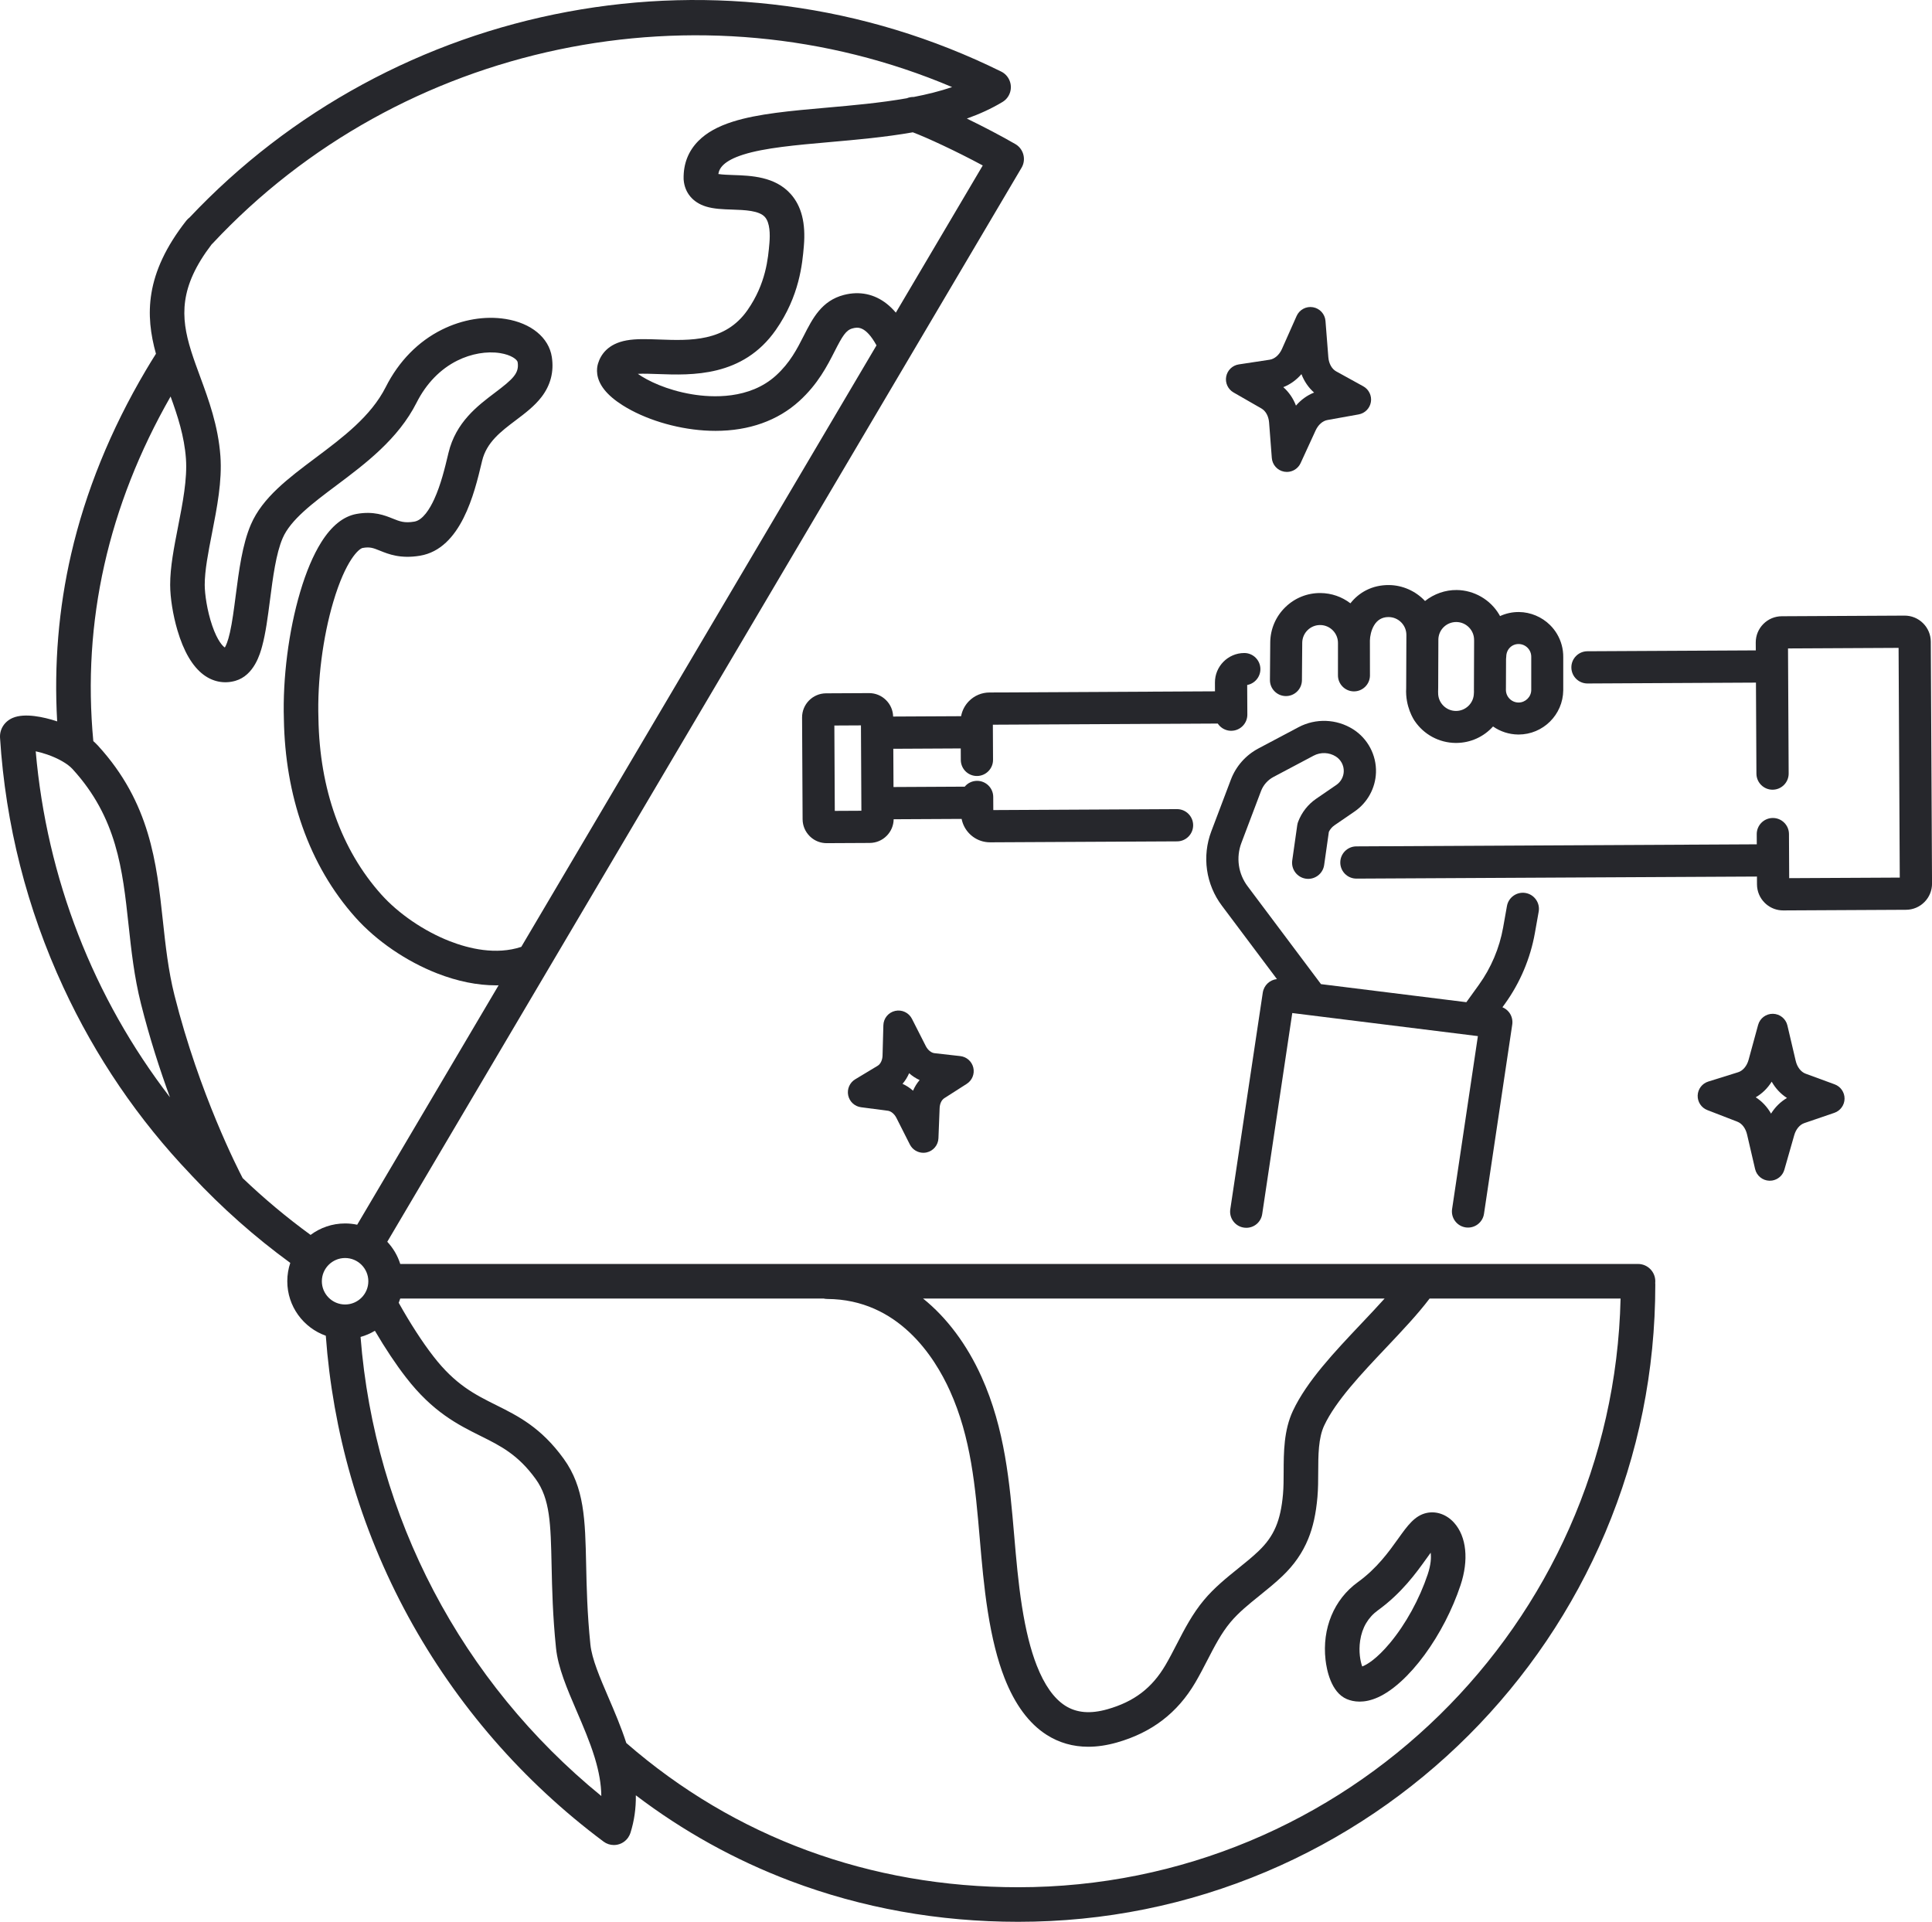
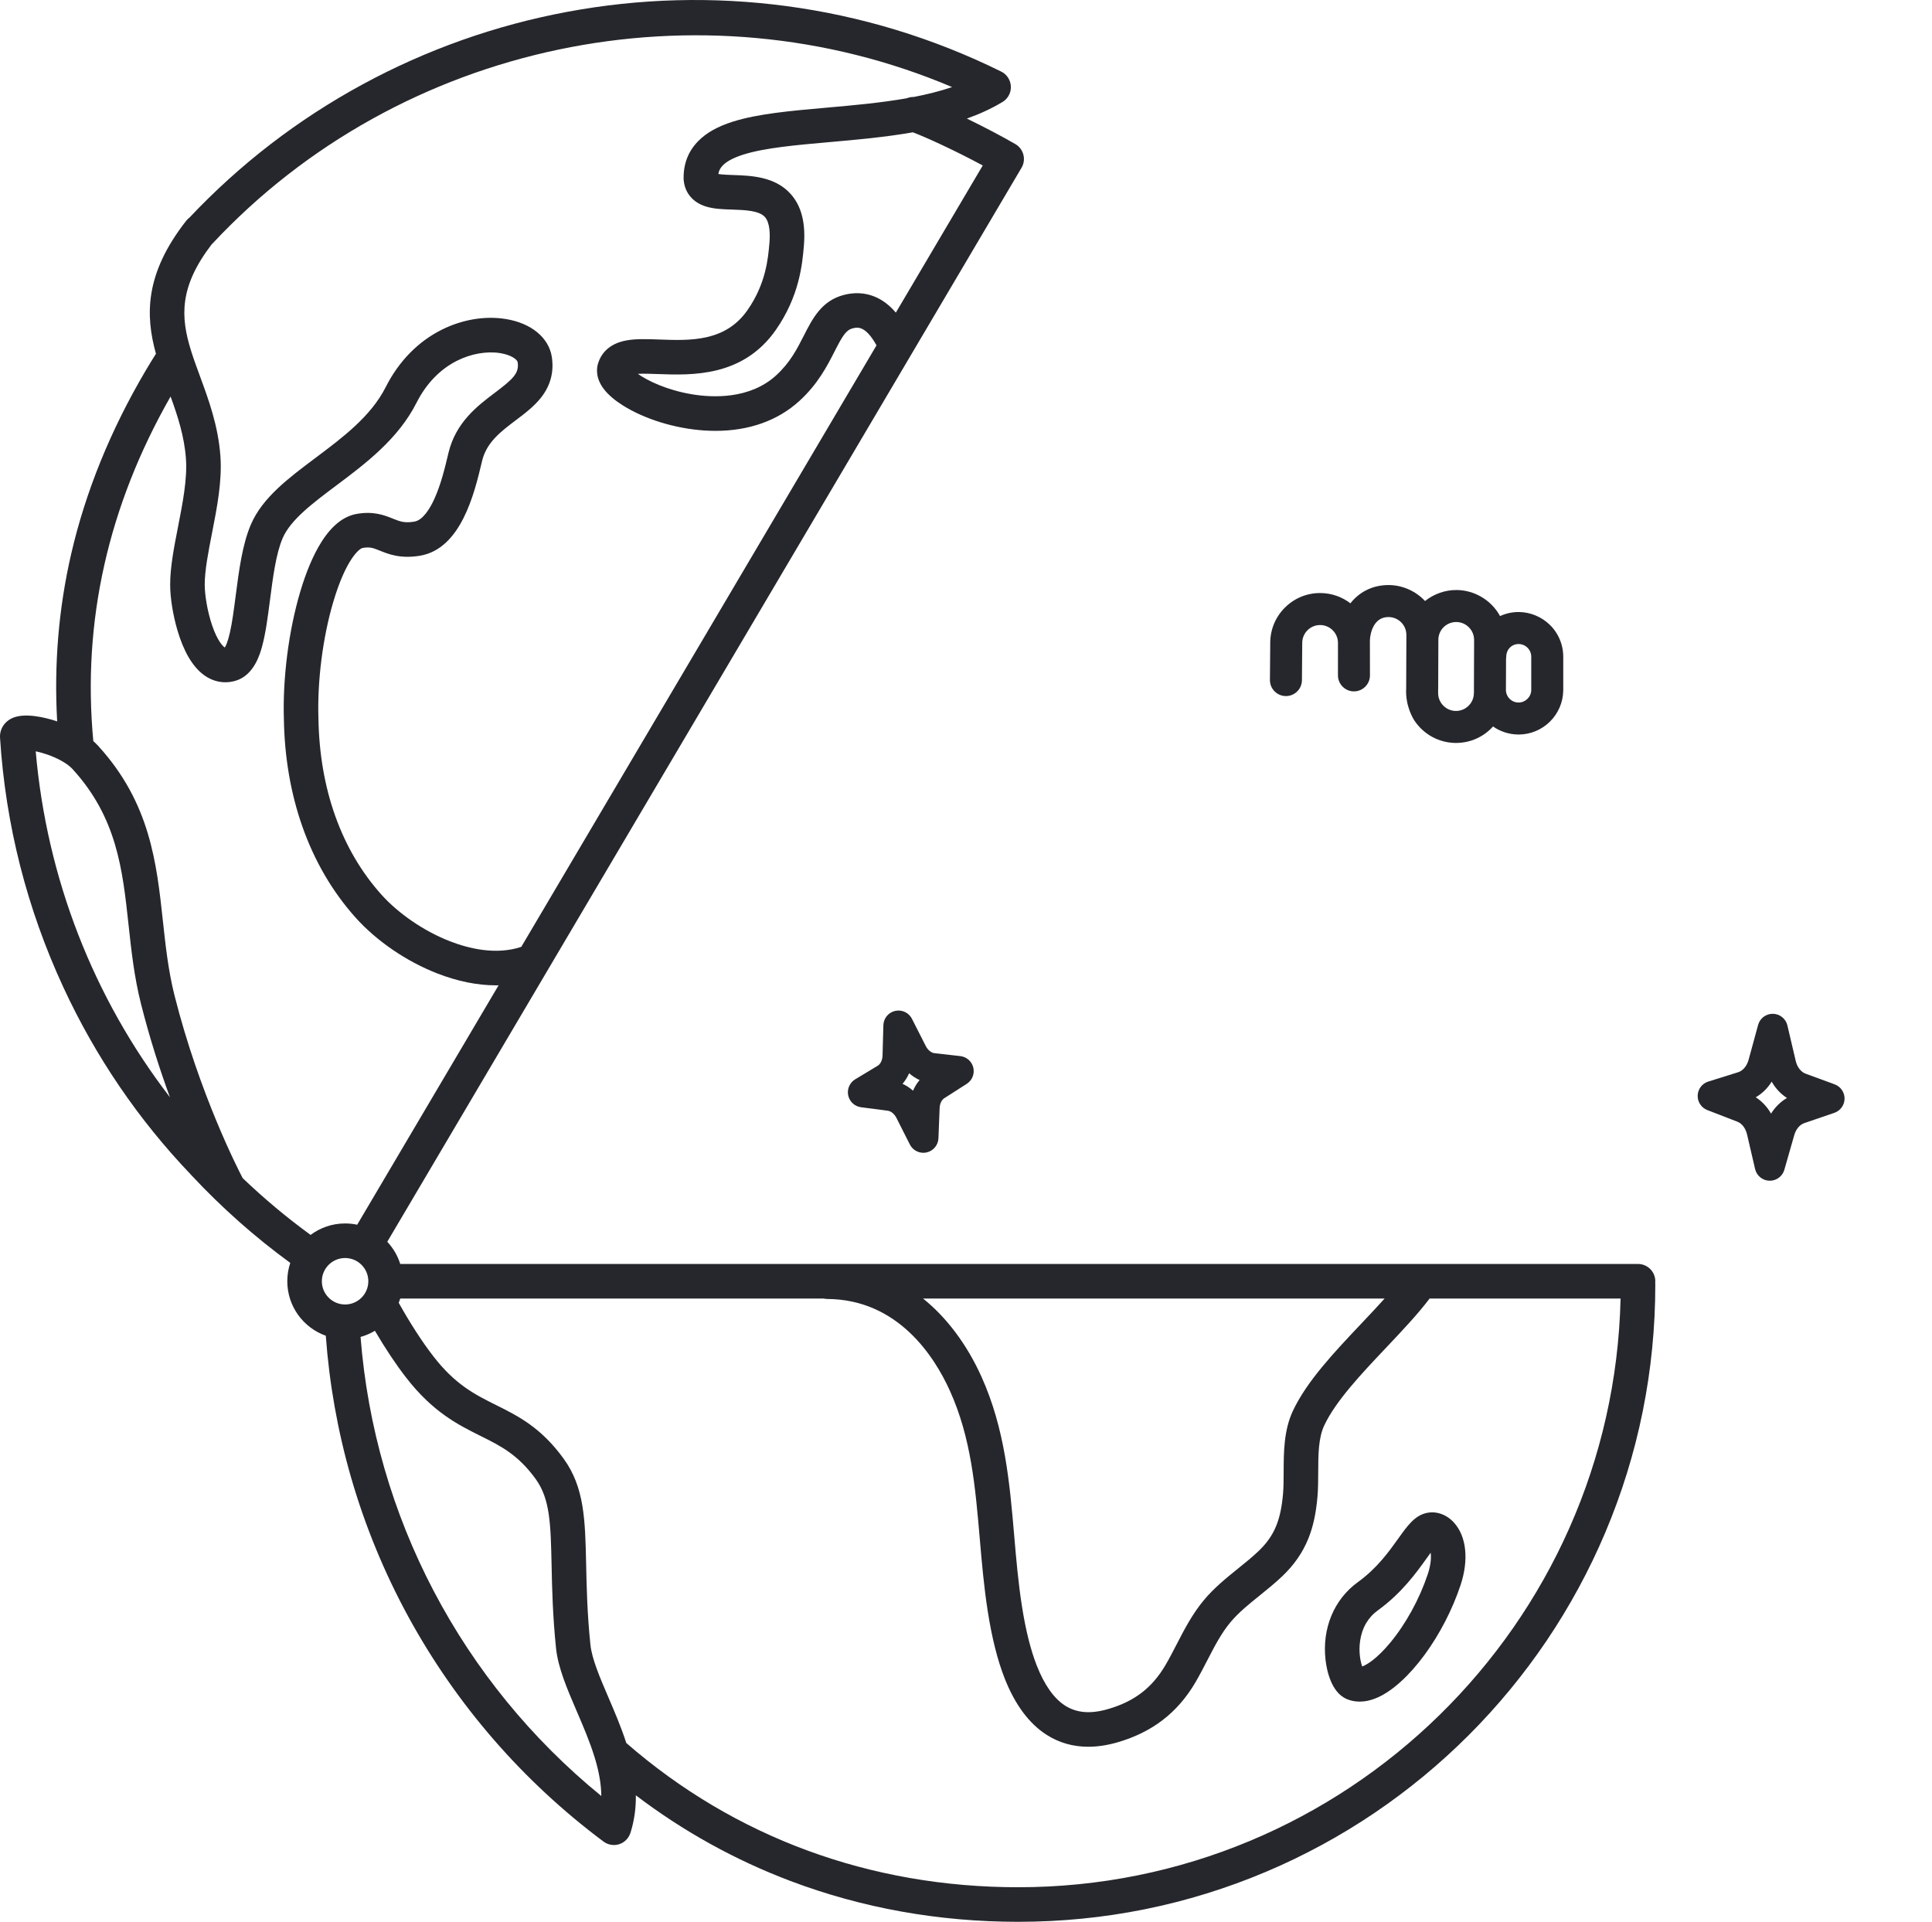
<svg xmlns="http://www.w3.org/2000/svg" fill="#000000" height="2490.3" preserveAspectRatio="xMidYMid meet" version="1" viewBox="0.0 0.0 2503.6 2490.3" width="2503.6" zoomAndPan="magnify">
  <defs>
    <clipPath id="a">
      <path d="M 0 0 L 2146 0 L 2146 2490.328 L 0 2490.328 Z M 0 0" />
    </clipPath>
    <clipPath id="b">
-       <path d="M 1736 797 L 2503.641 797 L 2503.641 1180 L 1736 1180 Z M 1736 797" />
-     </clipPath>
+       </clipPath>
  </defs>
  <g>
    <g id="change1_1">
      <path d="M 1850.129 2040.059 C 1839.449 2072.09 1821.66 2104.48 1801.309 2128.922 C 1783.961 2149.762 1771.238 2157.25 1765.238 2159.449 C 1762.852 2152.91 1760.398 2140.352 1762.559 2125.988 C 1765.09 2109.121 1772.879 2095.859 1785.711 2086.578 C 1816.621 2064.199 1835.711 2037.488 1848.34 2019.82 C 1850.129 2017.32 1852.078 2014.578 1853.949 2012.051 C 1854.75 2018.172 1854.34 2027.441 1850.129 2040.059 Z M 1848.879 1960.488 C 1833.352 1963.762 1823.879 1977 1811.898 1993.781 C 1799.66 2010.898 1784.441 2032.211 1759.449 2050.289 C 1728.68 2072.559 1713.07 2110.172 1717.711 2150.898 C 1719.121 2163.27 1724.621 2193 1745.27 2201.719 C 1749.469 2203.488 1755.039 2205 1761.879 2205 C 1768.629 2205 1776.602 2203.531 1785.699 2199.422 C 1804.93 2190.719 1826.352 2171.191 1846.031 2144.398 C 1865.551 2117.828 1882.102 2085.801 1892.621 2054.219 C 1903.52 2021.551 1900.441 1991.301 1884.398 1973.32 C 1874.852 1962.609 1861.57 1957.809 1848.879 1960.488" fill="#26272c" />
    </g>
    <g clip-path="url(#a)" id="change1_9">
      <path d="M 1319.461 2445.539 C 1127.539 2445.539 952.078 2380.922 811.594 2258.621 C 804.844 2237.781 796.246 2217.762 788.418 2199.531 C 777.391 2173.871 766.977 2149.629 765.07 2131.012 C 760.926 2090.531 760.199 2057.012 759.559 2027.441 C 758.305 1969.422 757.398 1927.5 730.418 1890.238 C 701.051 1849.691 671.402 1834.93 642.734 1820.648 C 615.605 1807.141 589.98 1794.379 561.465 1757.391 C 561.445 1757.359 561.426 1757.34 561.406 1757.309 C 547.445 1739.371 531.301 1714.398 516.688 1688.211 C 517.418 1686.398 518.082 1684.551 518.672 1682.672 L 1067.25 1682.672 C 1068.809 1683.031 1070.441 1683.23 1072.102 1683.238 C 1163.871 1683.828 1211.051 1758.129 1231 1802.359 C 1258.398 1863.109 1263.859 1926.609 1269.641 1993.84 C 1272.289 2024.648 1275.031 2056.52 1280.051 2088.328 C 1285.488 2122.859 1292.57 2151.012 1301.699 2174.371 C 1315.109 2208.672 1333.441 2233.43 1356.172 2247.961 C 1372.352 2258.309 1390.441 2263.488 1410.23 2263.488 C 1422 2263.488 1434.391 2261.648 1447.32 2257.98 C 1492.539 2245.129 1525.781 2219.719 1548.941 2180.301 C 1554.559 2170.719 1559.621 2160.93 1564.512 2151.449 C 1573.852 2133.352 1582.68 2116.238 1594.57 2102.051 C 1605.102 2089.469 1618.371 2078.77 1632.422 2067.449 C 1642.238 2059.539 1652.398 2051.359 1661.98 2042.191 C 1677.051 2027.77 1687.93 2012.07 1695.23 1994.199 C 1701.52 1978.852 1705.32 1961.578 1707.219 1939.859 C 1708.16 1929.141 1708.191 1918.031 1708.219 1907.281 C 1708.281 1885.762 1708.352 1863.512 1715.98 1847.23 C 1730.91 1815.391 1764.23 1780.16 1796.461 1746.102 C 1817.289 1724.078 1837.109 1703.109 1852.578 1682.672 L 2100.031 1682.672 C 2090.43 2104.961 1743.969 2445.539 1319.461 2445.539 Z M 467.23 1732.449 C 473.836 1730.621 480.074 1727.898 485.812 1724.441 C 499.23 1747.301 513.172 1768.25 526.031 1784.789 C 560.82 1829.898 593.734 1846.289 622.773 1860.75 C 648.773 1873.691 671.23 1884.871 694.141 1916.512 C 712.922 1942.441 713.621 1974.801 714.781 2028.41 C 715.438 2058.82 716.184 2093.301 720.512 2135.57 C 723.117 2161.02 734.848 2188.32 747.266 2217.219 C 755.652 2236.73 764.152 2256.52 770.277 2276.289 C 770.516 2277.328 770.824 2278.359 771.211 2279.359 C 775.98 2295.422 779.094 2311.461 779.223 2327.328 C 597.914 2179.449 485.516 1965.512 467.23 1732.449 Z M 447.191 1690.391 C 430.586 1690.391 417.078 1676.879 417.078 1660.281 C 417.078 1643.672 430.586 1630.172 447.191 1630.172 C 463.793 1630.172 477.305 1643.672 477.305 1660.281 C 477.305 1676.879 463.793 1690.391 447.191 1690.391 Z M 314.477 1526.641 C 309.031 1516.27 258.406 1417.961 226.086 1289.68 C 218.035 1257.711 214.492 1224.941 211.07 1193.25 C 202.934 1117.98 194.523 1040.148 127.082 966.379 C 125.141 964.262 123.074 962.25 120.926 960.352 C 106.344 805.77 140.031 655.609 221.062 513.801 C 230.207 538.988 238.816 565.172 240.945 594.238 C 242.871 620.551 236.691 652.09 230.719 682.59 C 225.453 709.48 220.48 734.871 220.504 757.879 C 220.52 774.48 224.109 796.961 229.871 816.551 C 237.98 844.109 249.355 863.539 263.688 874.309 C 275.996 883.559 290.688 886.359 305.055 882.211 C 329.438 875.172 337.152 846.75 339.688 837.41 C 344.312 820.391 346.996 799.648 349.84 777.699 C 353.676 748.059 357.645 717.41 366.285 697.328 C 376.527 673.539 405.27 652 435.695 629.191 C 473.336 600.98 515.996 569 539.879 521.68 C 552.336 497 570.621 478.148 592.758 467.191 C 610.645 458.32 630.816 454.82 648.098 457.57 C 662.723 459.898 670.301 465.988 670.816 469.379 C 672.984 483.59 664.938 491.078 641.379 508.859 C 618.785 525.922 590.668 547.141 581.156 586.879 L 580.551 589.41 C 576.648 605.77 571.305 628.172 562.617 647.039 C 557.016 659.191 548.008 674.078 536.891 675.941 C 524.062 678.078 518.105 675.68 509.094 672.051 C 498.547 667.801 484.105 661.969 461.949 665.988 C 444.973 669.059 429.582 681.449 416.207 702.809 C 405.906 719.262 396.738 740.898 388.965 767.129 C 374.074 817.359 366.191 878.98 367.871 932.012 C 368.695 981.391 376.734 1028.109 391.758 1070.871 C 407.504 1115.672 430.676 1155.371 460.629 1188.871 C 487.836 1219.289 526.438 1245.711 566.539 1261.359 C 592.957 1271.66 618.574 1276.828 642.598 1276.828 C 643.766 1276.828 644.93 1276.809 646.094 1276.789 L 462.867 1587.031 C 457.812 1585.949 452.566 1585.379 447.191 1585.379 C 430.438 1585.379 414.949 1590.91 402.461 1600.23 C 371.512 1577.672 342.07 1553.051 314.477 1526.641 Z M 46.281 973.57 C 50.516 974.461 55.5 975.77 61.035 977.68 C 75.359 982.602 87.695 989.68 94.023 996.609 C 151.57 1059.551 158.84 1126.828 166.539 1198.07 C 170.129 1231.281 173.84 1265.629 182.656 1300.621 C 193.973 1345.531 207.285 1386.621 220.25 1421.891 C 121.117 1293.078 60.586 1138.199 46.281 973.57 Z M 274.23 316.719 C 274.656 316.328 275.078 315.922 275.484 315.488 C 519.496 54.301 907.305 -25.699 1233.801 112.84 C 1218.141 118.148 1201.41 122.309 1184.121 125.648 C 1180.988 125.57 1177.93 126.16 1175.109 127.32 C 1140.852 133.352 1104.82 136.539 1070.949 139.531 C 1025.25 143.559 982.094 147.371 949.695 157.629 C 930.121 163.82 915.488 172.012 904.957 182.672 C 891.91 195.871 885.488 212.359 885.871 231.699 C 885.879 232.172 885.902 232.629 885.941 233.102 C 887.316 249.75 897.785 262.309 914.664 267.57 C 924.996 270.789 936.512 271.172 948.699 271.578 C 965.105 272.129 983.703 272.762 991.227 281.23 C 997.801 288.641 998.027 303.648 997.062 314.949 C 995.379 334.66 992.555 367.66 968.605 401.93 C 939.836 443.102 894.371 441.43 854.254 439.949 C 838.852 439.391 824.301 438.852 811.949 441.09 C 787.566 445.5 778.375 459.828 774.961 471.078 C 773.02 477.469 771.512 490.379 783.219 505.07 C 788.723 511.98 796.676 518.75 806.855 525.18 C 835.207 543.102 874.703 555.301 912.504 557.82 C 917.5 558.16 922.418 558.32 927.266 558.32 C 970.551 558.32 1007.828 545.102 1035.75 519.691 C 1060 497.621 1071.969 474.102 1081.602 455.199 C 1091.672 435.41 1096.281 427.73 1104.801 425.539 C 1110.75 424 1121.309 421.289 1135.828 447.539 L 675.508 1226.98 C 642.75 1237.852 607.395 1229.211 582.816 1219.629 C 549.551 1206.648 516.355 1183.988 494.02 1159.012 C 442.281 1101.16 414.148 1022.352 412.652 931.102 C 412.648 930.98 412.645 930.859 412.645 930.75 C 411.09 882.211 418.289 825.801 431.91 779.852 C 447.992 725.59 465.184 710.922 469.938 710.059 C 479.359 708.352 483.699 710.102 492.344 713.59 C 503.598 718.129 519.012 724.34 544.277 720.109 C 597.543 711.199 614.832 638.738 624.121 599.801 L 624.715 597.301 C 630.484 573.199 648.883 559.32 668.359 544.609 C 680.309 535.602 692.66 526.27 701.773 514.371 C 713.512 499.039 717.996 481.629 715.094 462.621 C 711.258 437.5 688.285 418.609 655.141 413.34 C 628.5 409.09 599.281 413.961 572.871 427.051 C 541.984 442.359 516.75 468.102 499.895 501.5 C 480.738 539.461 444.184 566.859 408.828 593.352 C 373.492 619.84 340.109 644.859 325.145 679.621 C 314.027 705.449 309.652 739.25 305.418 771.949 C 303.145 789.52 300.996 806.129 297.996 819.461 C 295.281 831.539 292.688 836.891 291.359 839.039 C 288.91 837.621 281.852 830.68 275.016 810.762 C 268.352 791.328 265.305 769.699 265.293 757.84 C 265.277 739.191 269.84 715.879 274.676 691.199 C 281.215 657.801 287.98 623.27 285.613 590.98 C 282.738 551.66 270.309 517.879 259.344 488.09 C 255.246 476.949 251.359 466.391 248.098 456.121 C 247.93 455.48 247.73 454.859 247.512 454.25 C 233.898 410.539 232.098 371.879 274.23 316.719 Z M 1273.512 214.422 L 1160.879 405.121 C 1157.172 400.762 1153.309 396.969 1149.262 393.762 C 1133.129 380.961 1113.891 376.941 1093.629 382.16 C 1064.73 389.602 1053.012 412.621 1041.68 434.879 C 1032.891 452.148 1023.801 470.012 1005.602 486.57 C 971.238 517.84 922.59 515.25 896.648 510.922 C 863.688 505.422 839.055 493.25 826.527 484.441 C 833.711 484.02 842.891 484.352 852.609 484.711 C 896.398 486.32 962.574 488.75 1005.32 427.59 C 1036.16 383.449 1039.762 341.371 1041.691 318.762 C 1044.219 289.211 1038.672 267.199 1024.719 251.5 C 1004.43 228.641 973.086 227.578 950.203 226.82 C 944.578 226.629 936.062 226.34 930.887 225.488 C 931.965 218.27 937.406 208.5 963.211 200.328 C 990.926 191.559 1031.711 187.961 1074.891 184.148 C 1109.828 181.059 1146.922 177.789 1182.891 171.449 C 1200.559 178.039 1239.18 195.922 1273.512 214.422 Z M 1794.281 1682.672 C 1784.828 1693.211 1774.512 1704.121 1763.922 1715.32 C 1729.262 1751.961 1693.422 1789.852 1675.43 1828.211 C 1663.59 1853.469 1663.5 1881.988 1663.43 1907.148 C 1663.398 1917.422 1663.371 1927.121 1662.602 1935.969 C 1659.57 1970.68 1651.012 1990.691 1631.012 2009.828 C 1622.809 2017.68 1613.828 2024.91 1604.32 2032.57 C 1589.211 2044.75 1573.57 2057.352 1560.219 2073.301 C 1545.16 2091.289 1534.762 2111.43 1524.711 2130.91 C 1519.879 2140.262 1515.328 2149.09 1510.32 2157.609 C 1492.809 2187.41 1469.609 2205.078 1435.078 2214.891 C 1412.961 2221.18 1395.039 2219.648 1380.289 2210.23 C 1365.711 2200.898 1353.309 2183.359 1343.422 2158.059 C 1335.48 2137.75 1329.219 2112.66 1324.289 2081.359 C 1319.52 2051.109 1316.852 2020.039 1314.27 1990 C 1308.422 1921.988 1302.371 1851.66 1271.828 1783.949 C 1253.059 1742.34 1226.898 1707.352 1196.141 1682.672 Z M 2122.641 1637.879 L 518.672 1637.879 C 515.266 1627.031 509.441 1617.23 501.844 1609.121 L 710.043 1256.59 C 710.07 1256.539 710.098 1256.488 710.125 1256.441 L 1180.469 460.031 C 1180.488 459.988 1180.52 459.949 1180.539 459.91 L 1323.738 217.441 C 1323.762 217.41 1323.77 217.379 1323.789 217.352 C 1323.801 217.328 1323.82 217.309 1323.828 217.289 C 1323.922 217.141 1323.988 217 1324.07 216.852 C 1324.16 216.68 1324.262 216.52 1324.34 216.352 C 1324.43 216.18 1324.512 216.02 1324.59 215.852 C 1324.68 215.672 1324.762 215.5 1324.84 215.328 C 1324.922 215.16 1324.988 214.988 1325.059 214.82 C 1325.141 214.641 1325.219 214.461 1325.289 214.289 C 1325.352 214.121 1325.41 213.941 1325.48 213.77 C 1325.539 213.59 1325.609 213.422 1325.672 213.238 C 1325.73 213.059 1325.781 212.891 1325.84 212.711 C 1325.891 212.531 1325.949 212.352 1326 212.18 C 1326.051 212 1326.102 211.82 1326.141 211.641 C 1326.191 211.461 1326.238 211.289 1326.281 211.109 C 1326.32 210.922 1326.359 210.738 1326.398 210.559 C 1326.43 210.379 1326.469 210.211 1326.5 210.031 C 1326.531 209.852 1326.559 209.66 1326.59 209.469 C 1326.621 209.301 1326.648 209.129 1326.672 208.961 C 1326.691 208.762 1326.711 208.57 1326.73 208.379 C 1326.75 208.211 1326.77 208.039 1326.781 207.871 C 1326.801 207.68 1326.809 207.488 1326.82 207.289 C 1326.828 207.129 1326.84 206.961 1326.84 206.789 C 1326.852 206.602 1326.852 206.398 1326.852 206.211 C 1326.852 206.039 1326.852 205.879 1326.852 205.711 C 1326.852 205.52 1326.84 205.32 1326.828 205.129 C 1326.82 204.961 1326.82 204.801 1326.809 204.629 C 1326.801 204.441 1326.781 204.25 1326.762 204.051 C 1326.738 203.891 1326.73 203.719 1326.711 203.559 C 1326.691 203.371 1326.66 203.18 1326.641 202.98 C 1326.609 202.82 1326.59 202.66 1326.57 202.488 C 1326.539 202.301 1326.5 202.121 1326.461 201.93 C 1326.43 201.762 1326.398 201.602 1326.371 201.43 C 1326.328 201.25 1326.289 201.07 1326.238 200.879 C 1326.199 200.719 1326.172 200.551 1326.121 200.391 C 1326.078 200.211 1326.02 200.031 1325.969 199.852 C 1325.922 199.68 1325.879 199.52 1325.828 199.352 C 1325.77 199.18 1325.711 199 1325.648 198.828 C 1325.59 198.66 1325.539 198.5 1325.48 198.34 C 1325.422 198.16 1325.352 197.988 1325.281 197.82 C 1325.219 197.66 1325.148 197.5 1325.09 197.328 C 1325.012 197.16 1324.941 197 1324.859 196.828 C 1324.789 196.672 1324.719 196.512 1324.641 196.352 C 1324.559 196.191 1324.48 196.02 1324.398 195.859 C 1324.309 195.699 1324.238 195.551 1324.148 195.391 C 1324.07 195.23 1323.969 195.07 1323.879 194.91 C 1323.789 194.762 1323.711 194.602 1323.621 194.449 C 1323.52 194.289 1323.422 194.141 1323.32 193.98 C 1323.219 193.828 1323.129 193.68 1323.031 193.539 C 1322.93 193.379 1322.82 193.23 1322.711 193.078 C 1322.609 192.93 1322.512 192.789 1322.398 192.648 C 1322.289 192.5 1322.172 192.352 1322.051 192.191 C 1321.941 192.059 1321.84 191.922 1321.73 191.789 C 1321.602 191.641 1321.469 191.488 1321.34 191.34 C 1321.23 191.219 1321.129 191.09 1321.012 190.961 C 1320.879 190.809 1320.73 190.672 1320.59 190.52 C 1320.48 190.398 1320.371 190.281 1320.25 190.172 C 1320.102 190.02 1319.949 189.879 1319.801 189.738 C 1319.68 189.629 1319.559 189.512 1319.441 189.41 C 1319.281 189.262 1319.121 189.129 1318.961 188.988 C 1318.84 188.891 1318.719 188.781 1318.59 188.68 C 1318.422 188.539 1318.25 188.41 1318.078 188.281 C 1317.949 188.18 1317.828 188.078 1317.699 187.988 C 1317.52 187.859 1317.34 187.738 1317.16 187.621 C 1317.031 187.52 1316.898 187.43 1316.762 187.34 C 1316.578 187.219 1316.391 187.109 1316.211 187 C 1316.09 186.922 1315.969 186.84 1315.852 186.77 C 1315.82 186.762 1315.801 186.738 1315.77 186.73 C 1315.75 186.711 1315.719 186.691 1315.691 186.68 C 1297.602 176.191 1274.66 164.219 1252.91 153.648 C 1269.262 147.82 1284.801 140.77 1299.121 132.129 C 1308.859 126.262 1312.52 114.141 1308.07 103.988 C 1307.988 103.809 1307.91 103.629 1307.828 103.449 C 1307.82 103.422 1307.801 103.391 1307.789 103.359 C 1305.711 98.91 1302.172 95.102 1297.422 92.75 C 1209.391 49.27 1115.602 20.699 1018.66 7.82 C 924.512 -4.691 829.23 -2.18 735.477 15.27 C 642.234 32.621 552.785 64.32 469.613 109.48 C 386.062 154.852 310.75 212.82 245.688 281.801 C 244.105 282.969 242.648 284.371 241.371 285.988 C 187.289 354.922 188.332 408.91 202.09 458.422 C 197.586 465.539 193.164 472.77 188.895 479.988 C 143.344 557.121 110.809 637.211 92.188 718.02 C 75.957 788.461 69.891 861.25 74.082 934.809 C 73.094 934.48 72.152 934.172 71.258 933.891 C 57.684 929.609 32.523 923.449 16.531 930.25 C 5.816 934.809 -0.652 944.93 0.051 956.051 C 7.184 1068.469 34.816 1177.309 82.188 1279.531 C 123.812 1369.359 179.129 1450.602 246.918 1521.641 C 247.629 1522.391 248.184 1523.02 248.828 1523.719 C 287.5 1565.059 330.188 1602.98 376.16 1636.488 C 373.652 1643.969 372.289 1651.969 372.289 1660.281 C 372.289 1692.82 393.145 1720.57 422.188 1730.879 C 426.695 1792.77 437.578 1854.09 454.602 1913.398 C 472.699 1976.449 497.852 2037.68 529.359 2095.371 C 560.371 2152.148 597.676 2205.77 640.234 2254.73 C 682.625 2303.5 730.363 2347.789 782.121 2386.398 C 786.145 2389.398 790.84 2390.84 795.496 2390.84 C 802.324 2390.84 809.066 2387.73 813.465 2381.84 C 813.492 2381.801 813.52 2381.762 813.551 2381.719 C 813.734 2381.469 813.914 2381.211 814.09 2380.949 C 814.113 2380.91 814.141 2380.879 814.164 2380.84 C 815.355 2379.078 816.328 2377.141 817 2375.012 C 821.871 2359.578 824.188 2343.469 823.961 2326.41 C 885.211 2372.969 952.363 2410.211 1024.27 2437.41 C 1117.109 2472.52 1216.43 2490.328 1319.461 2490.328 C 1430.898 2490.328 1539.02 2468.488 1640.82 2425.43 C 1689.738 2404.738 1736.93 2379.129 1781.059 2349.309 C 1824.77 2319.77 1865.871 2285.859 1903.23 2248.5 C 1940.578 2211.141 1974.488 2170.039 2004.02 2126.32 C 2033.84 2082.18 2059.449 2034.988 2080.148 1986.059 C 2123.199 1884.262 2145.031 1776.129 2145.031 1664.68 C 2145.031 1663.941 2145 1663.199 2144.93 1662.48 C 2145 1661.75 2145.031 1661.02 2145.031 1660.281 C 2145.031 1647.91 2135.012 1637.879 2122.641 1637.879" fill="#26272c" />
    </g>
    <g clip-path="url(#b)" id="change1_8">
-       <path d="M 2502.031 831.469 C 2501.98 822.41 2498.41 813.91 2491.969 807.539 C 2485.531 801.172 2476.969 797.68 2467.941 797.73 L 2308.949 798.551 C 2299.891 798.59 2291.391 802.16 2285.02 808.602 C 2278.641 815.039 2275.16 823.578 2275.199 832.641 L 2275.262 842.789 L 2057.051 843.91 C 2051.469 843.941 2046.238 846.129 2042.309 850.102 C 2038.391 854.059 2036.238 859.32 2036.27 864.898 C 2036.32 875.039 2043.602 883.648 2053.578 885.371 C 2054.789 885.578 2056.031 885.68 2057.262 885.672 L 2275.469 884.551 L 2276.078 1002.551 C 2276.141 1014.02 2285.5 1023.32 2296.961 1023.32 C 2297 1023.32 2297.031 1023.32 2297.07 1023.32 C 2302.648 1023.289 2307.879 1021.09 2311.801 1017.129 C 2315.73 1013.16 2317.871 1007.91 2317.852 1002.328 L 2317.012 840.27 L 2460.301 839.539 L 2461.828 1137.211 L 2318.539 1137.941 L 2318.25 1080.75 C 2318.219 1075.172 2316.02 1069.941 2312.059 1066.012 C 2308.121 1062.109 2302.91 1059.969 2297.371 1059.969 C 2297.328 1059.969 2297.289 1059.969 2297.262 1059.969 C 2285.738 1060.031 2276.422 1069.449 2276.48 1080.961 L 2276.551 1094.09 L 1757.602 1096.762 C 1746.09 1096.82 1736.77 1106.23 1736.82 1117.75 C 1736.879 1127.891 1744.16 1136.5 1754.141 1138.219 C 1755.34 1138.43 1756.609 1138.52 1757.82 1138.531 L 2276.762 1135.859 L 2276.809 1146.012 C 2276.859 1155.07 2280.43 1163.57 2286.871 1169.941 C 2291.84 1174.852 2298.07 1178.07 2304.898 1179.25 C 2306.809 1179.578 2308.77 1179.75 2310.738 1179.75 C 2310.789 1179.75 2310.852 1179.75 2310.898 1179.75 L 2469.898 1178.93 C 2478.961 1178.891 2487.449 1175.32 2493.828 1168.879 C 2500.199 1162.441 2503.691 1153.898 2503.641 1144.84 L 2502.031 831.469" fill="#26272c" />
-     </g>
+       </g>
    <g id="change1_2">
-       <path d="M 1081.77 1050.77 L 1081.211 940.148 L 1115.672 939.969 L 1116.238 1050.59 Z M 1282.191 897.352 C 1272.148 897.398 1262.738 901.352 1255.68 908.48 C 1250.34 913.879 1246.801 920.699 1245.441 928.07 L 1157.379 928.52 C 1157.172 920.43 1153.91 912.871 1148.141 907.172 C 1142.262 901.352 1134.48 898.148 1126.211 898.148 C 1126.16 898.148 1126.102 898.148 1126.051 898.148 L 1070.398 898.43 C 1053.211 898.52 1039.289 912.578 1039.379 929.77 L 1040.059 1061.57 C 1040.102 1069.898 1043.391 1077.711 1049.301 1083.57 C 1053.871 1088.09 1059.602 1091.051 1065.871 1092.129 C 1067.629 1092.441 1069.441 1092.59 1071.238 1092.59 C 1071.289 1092.59 1071.34 1092.59 1071.398 1092.59 L 1127.051 1092.309 C 1135.371 1092.262 1143.191 1088.98 1149.039 1083.059 C 1154.75 1077.289 1157.941 1069.699 1158.059 1061.609 L 1246.129 1061.16 C 1247.559 1068.512 1251.172 1075.301 1256.57 1080.641 C 1262.07 1086.078 1268.969 1089.648 1276.531 1090.949 C 1278.711 1091.328 1280.941 1091.52 1283.191 1091.5 L 1525.379 1090.262 C 1536.898 1090.199 1546.219 1080.781 1546.16 1069.27 C 1546.102 1057.789 1536.738 1048.488 1525.27 1048.488 C 1525.238 1048.488 1525.199 1048.488 1525.172 1048.488 L 1287.18 1049.711 L 1287.09 1032.621 C 1287.031 1021.141 1277.672 1011.84 1266.199 1011.84 C 1266.172 1011.84 1266.129 1011.84 1266.102 1011.84 C 1259.828 1011.879 1254.059 1014.641 1250.148 1019.371 L 1157.852 1019.852 L 1157.602 970.289 L 1245 969.84 L 1245.07 984.781 C 1245.121 994.922 1252.398 1003.531 1262.379 1005.25 C 1263.59 1005.461 1264.828 1005.551 1266.059 1005.551 C 1277.578 1005.488 1286.898 996.078 1286.84 984.559 L 1286.609 939.09 L 1578.07 937.602 C 1578.23 937.84 1578.391 938.078 1578.551 938.301 L 1578.66 938.441 C 1578.91 938.781 1579.172 939.121 1579.422 939.422 L 1579.551 939.57 C 1579.828 939.91 1580.129 940.23 1580.449 940.57 L 1580.602 940.73 C 1580.91 941.039 1581.23 941.352 1581.559 941.648 L 1581.672 941.738 C 1582 942.031 1582.328 942.301 1582.641 942.539 L 1582.77 942.648 C 1583.129 942.922 1583.488 943.18 1583.84 943.41 L 1584.051 943.559 C 1584.43 943.801 1584.809 944.031 1585.211 944.27 L 1585.328 944.328 C 1585.699 944.539 1586.078 944.738 1586.469 944.922 L 1586.602 944.98 C 1587.012 945.18 1587.441 945.359 1587.879 945.531 L 1588.078 945.609 C 1588.5 945.77 1588.93 945.922 1589.359 946.051 L 1589.52 946.102 C 1589.941 946.219 1590.371 946.34 1590.801 946.441 L 1590.93 946.469 C 1591.262 946.539 1591.578 946.609 1591.91 946.66 C 1592.031 946.68 1592.148 946.699 1592.262 946.719 L 1592.551 946.762 C 1593 946.82 1593.461 946.871 1593.93 946.91 L 1594.141 946.922 C 1594.66 946.961 1595.129 946.969 1595.602 946.969 C 1607.109 946.91 1616.43 937.488 1616.379 925.98 L 1616.18 887.621 C 1625.949 885.84 1633.352 877.238 1633.301 866.969 C 1633.238 855.488 1623.879 846.191 1612.422 846.191 C 1612.379 846.191 1612.352 846.191 1612.309 846.191 C 1591.289 846.301 1574.281 863.48 1574.391 884.5 L 1574.449 895.84 L 1282.191 897.352" fill="#26272c" />
-     </g>
+       </g>
    <g id="change1_3">
      <path d="M 1863.672 891.621 C 1863.68 891.398 1863.691 891.172 1863.691 890.91 L 1863.93 827.988 C 1864.559 815.539 1874.781 805.922 1887.289 806.031 C 1893.461 806.09 1899.238 808.57 1903.578 812.988 C 1907.922 817.422 1910.27 823.262 1910.211 829.449 C 1910.199 829.891 1910.211 830.32 1910.238 830.75 L 1910.012 890.922 L 1910.012 891.57 C 1910.012 891.84 1910.012 892.109 1910.02 892.379 C 1910 892.699 1909.988 893.012 1909.988 893.328 C 1909.98 894.328 1910 895.32 1910.051 896.41 C 1909.98 897.051 1909.941 897.68 1909.941 898.34 C 1909.871 904.512 1907.398 910.301 1902.969 914.629 C 1898.539 918.969 1892.699 921.32 1886.539 921.262 C 1880.371 921.199 1874.578 918.719 1870.238 914.301 C 1865.91 909.871 1863.551 904.031 1863.621 897.828 C 1863.621 897.352 1863.609 896.871 1863.578 896.391 C 1863.629 895.129 1863.66 893.801 1863.672 892.352 C 1863.68 892.102 1863.672 891.859 1863.672 891.621 Z M 1951.469 891.801 L 1951.621 853.949 C 1951.789 852.898 1951.891 851.852 1951.898 850.801 C 1951.941 846.23 1953.68 842.039 1956.789 839 C 1959.77 836.078 1963.762 834.488 1968.039 834.551 C 1972.398 834.602 1976.5 836.352 1979.59 839.488 C 1982.66 842.629 1984.328 846.77 1984.281 851.199 L 1984.281 894.16 C 1984.172 902.98 1976.891 910.25 1968.051 910.352 C 1967.93 910.352 1967.82 910.352 1967.699 910.352 C 1963.32 910.301 1959.219 908.551 1956.148 905.41 C 1953.078 902.27 1951.41 898.141 1951.449 893.75 C 1951.461 893.441 1951.449 893.121 1951.441 892.809 C 1951.461 892.48 1951.469 892.148 1951.469 891.801 Z M 1749.93 781.781 C 1738.91 773.309 1725.41 768.629 1711.34 768.48 C 1694.09 768.289 1677.82 774.852 1665.461 786.949 C 1653.121 799.039 1646.23 815.199 1646.051 832.449 L 1645.66 881.039 C 1645.602 886.578 1647.699 891.801 1651.57 895.75 C 1655.441 899.719 1660.629 901.93 1666.172 901.988 L 1666.18 901.988 C 1666.25 901.988 1666.309 901.988 1666.379 901.988 C 1671.852 901.988 1676.988 899.891 1680.898 896.059 C 1684.852 892.191 1687.059 887 1687.121 881.449 L 1687.512 832.859 C 1687.641 820.102 1698.148 809.789 1710.91 809.941 C 1723.68 810.078 1733.961 820.578 1733.828 833.398 L 1733.801 874.949 C 1733.68 886.25 1742.77 895.648 1754.07 895.91 C 1754.219 895.91 1754.379 895.91 1754.531 895.91 C 1765.75 895.91 1775.012 886.91 1775.262 875.609 L 1775.262 875.469 C 1775.262 868.41 1775.25 833.379 1775.199 829.98 C 1775.309 824.641 1776.781 816.711 1780.602 810.352 C 1784.84 803.301 1791.012 799.691 1798.949 799.602 C 1799.148 799.602 1799.352 799.602 1799.559 799.602 C 1805.59 799.66 1811.289 802.039 1815.578 806.289 L 1815.852 806.559 C 1820.191 810.988 1822.539 816.828 1822.48 823.051 C 1822.48 823.641 1822.238 887.91 1822.211 891.719 C 1820.82 915.828 1832.27 932.84 1833.16 934.129 C 1845.07 951.82 1864.859 962.5 1886.109 962.719 C 1886.328 962.73 1886.551 962.73 1886.77 962.73 C 1887.02 962.73 1887.27 962.73 1887.52 962.719 C 1905.762 962.512 1922.699 954.801 1934.762 941.379 C 1944.25 948.02 1955.609 951.691 1967.27 951.809 C 1967.469 951.82 1967.66 951.82 1967.859 951.82 C 1999.5 951.809 2025.422 926.238 2025.75 894.469 L 2025.75 851.461 C 2025.852 840.93 2023.059 830.59 2017.699 821.539 C 2015.199 817.309 2012.148 813.41 2008.641 809.941 C 1997.969 799.379 1983.328 793.238 1968.469 793.09 C 1959.93 792.988 1951.512 794.801 1943.84 798.34 C 1943.461 797.629 1943.059 796.93 1942.66 796.238 C 1931.211 776.93 1910.16 764.801 1887.719 764.559 C 1872.922 764.398 1858.238 769.551 1846.641 778.809 C 1834.648 765.949 1817.59 758.309 1799.988 758.129 C 1789.309 758.031 1779.32 760.289 1770.371 764.859 C 1762.48 768.879 1755.609 774.57 1749.93 781.781" fill="#26272c" />
    </g>
    <g id="change1_4">
-       <path d="M 1686.488 484.809 C 1690.07 494.191 1695.691 502.379 1702.871 508.691 C 1694 512.191 1685.941 517.988 1679.398 525.602 C 1675.809 516.211 1670.172 508 1662.98 501.691 C 1671.879 498.211 1679.949 492.422 1686.488 484.809 Z M 1598.469 508.551 L 1634.672 529.34 C 1640.238 532.551 1643.941 539.359 1644.57 547.578 L 1648.09 593.449 C 1648.77 602.352 1655.379 609.66 1664.121 611.219 L 1664.281 611.25 C 1665.391 611.441 1666.512 611.539 1667.609 611.539 C 1675.148 611.539 1682.172 607.16 1685.398 600.129 L 1704.852 557.781 C 1708.23 550.441 1713.961 545.379 1720.18 544.27 L 1760.621 537.012 C 1768.77 535.551 1775.141 529.078 1776.48 520.922 C 1777.828 512.762 1773.859 504.59 1766.621 500.59 L 1731.461 481.211 C 1725.859 478.121 1721.98 471.109 1721.34 462.91 L 1717.641 415.879 C 1716.941 406.961 1710.301 399.672 1701.488 398.129 L 1701.398 398.109 C 1692.57 396.609 1683.871 401.281 1680.23 409.461 L 1661.219 452.211 C 1657.84 459.82 1651.762 465.16 1645.371 466.129 L 1605.281 472.211 C 1597.059 473.461 1590.512 479.789 1588.98 487.961 C 1587.441 496.141 1591.262 504.41 1598.469 508.551" fill="#26272c" />
-     </g>
+       </g>
    <g id="change1_5">
      <path d="M 2295.031 1443.051 C 2290.059 1434.32 2283.238 1427.059 2275.18 1421.91 C 2283.449 1417.121 2290.551 1410.18 2295.871 1401.66 C 2300.82 1410.391 2307.621 1417.641 2315.672 1422.781 C 2307.43 1427.59 2300.34 1434.551 2295.031 1443.051 Z M 2377.461 1405.129 L 2339.77 1391.289 C 2333.77 1389.09 2328.871 1382.75 2327 1374.738 L 2316.219 1328.809 C 2314.172 1320.102 2306.512 1313.898 2297.559 1313.711 L 2297.469 1313.711 C 2288.52 1313.559 2280.621 1319.488 2278.27 1328.129 L 2265.949 1373.262 C 2263.762 1381.301 2258.559 1387.5 2252.391 1389.43 L 2213.691 1401.512 C 2205.75 1403.988 2200.23 1411.238 2199.949 1419.551 C 2199.68 1427.859 2204.699 1435.461 2212.449 1438.461 L 2251.379 1453.531 C 2257.379 1455.852 2262.07 1462.031 2263.941 1470.051 L 2274.359 1514.871 C 2276.379 1523.559 2284.02 1529.781 2292.898 1530.012 L 2293.059 1530.012 C 2294.191 1530.031 2295.301 1529.961 2296.391 1529.789 C 2303.852 1528.648 2310.129 1523.262 2312.262 1515.82 L 2325.07 1471.02 C 2327.289 1463.238 2332.191 1457.379 2338.172 1455.34 L 2377.051 1442.039 C 2384.879 1439.359 2390.199 1432 2390.289 1423.73 C 2390.379 1415.461 2385.23 1407.98 2377.461 1405.129" fill="#26272c" />
    </g>
    <g id="change1_6">
      <path d="M 1183.16 1413.359 C 1179.031 1409.66 1174.441 1406.672 1169.531 1404.469 C 1173.039 1400.41 1175.93 1395.781 1178.102 1390.691 C 1182.23 1394.379 1186.809 1397.371 1191.711 1399.57 C 1188.211 1403.629 1185.34 1408.27 1183.16 1413.359 Z M 1216.09 1475 L 1217.621 1435.922 C 1217.84 1430.16 1220.121 1425.359 1223.719 1423.051 L 1252.77 1404.469 C 1259.738 1400.012 1263.172 1391.609 1261.289 1383.551 C 1259.422 1375.488 1252.641 1369.449 1244.422 1368.52 L 1210.941 1364.738 C 1206.711 1364.262 1202.289 1360.629 1199.68 1355.488 L 1181.75 1320.191 C 1177.711 1312.23 1168.809 1308.02 1160.09 1309.941 L 1159.988 1309.961 C 1151.238 1311.93 1144.961 1319.57 1144.719 1328.539 L 1143.66 1367.781 C 1143.512 1373.621 1141.031 1378.828 1137.34 1381.051 L 1108.199 1398.609 C 1101.078 1402.898 1097.441 1411.25 1099.141 1419.391 C 1100.84 1427.531 1107.52 1433.719 1115.77 1434.789 L 1150.512 1439.328 C 1154.691 1439.879 1159.059 1443.52 1161.629 1448.602 L 1179.051 1483.059 C 1182.43 1489.75 1189.25 1493.809 1196.512 1493.809 C 1197.891 1493.809 1199.281 1493.672 1200.672 1493.359 L 1200.801 1493.328 L 1200.801 1493.34 C 1209.449 1491.398 1215.738 1483.859 1216.09 1475" fill="#26272c" />
    </g>
    <g id="change1_7">
-       <path d="M 1731.762 1017.102 L 1705.77 1034.922 C 1694.98 1042.309 1686.828 1052.68 1682.191 1064.898 C 1681.648 1066.34 1681.262 1067.84 1681.039 1069.371 L 1674.559 1115.031 C 1673.781 1120.551 1675.191 1126.051 1678.539 1130.512 C 1681.891 1134.969 1686.781 1137.852 1692.301 1138.641 C 1703.699 1140.262 1714.301 1132.301 1715.922 1120.898 L 1722.02 1077.93 C 1723.68 1074.488 1726.219 1071.539 1729.391 1069.371 L 1755.379 1051.551 C 1772.059 1040.109 1782.41 1021.219 1783.07 1001.02 C 1783.809 978.5 1772.441 957.031 1753.398 944.988 C 1732.102 931.531 1705.031 930.488 1682.762 942.289 L 1630.691 969.891 C 1614.262 978.602 1601.59 992.969 1595.012 1010.359 L 1569.648 1077.359 C 1563.648 1093.219 1561.738 1110.488 1564.148 1127.281 C 1566.551 1144.078 1573.211 1160.109 1583.398 1173.621 L 1654.711 1268.719 C 1645.48 1269.699 1637.84 1276.73 1636.371 1286.352 L 1594.289 1567 C 1593.449 1572.621 1594.879 1578.211 1598.309 1582.73 C 1601.75 1587.262 1606.738 1590.141 1612.379 1590.84 C 1613.281 1590.949 1614.172 1591.012 1615.051 1591.012 C 1625.289 1591.012 1634.078 1583.609 1635.641 1573.191 L 1674.602 1312.73 L 1915.141 1342.621 L 1881.711 1566.75 C 1880.879 1572.301 1882.27 1577.828 1885.621 1582.328 C 1888.98 1586.82 1893.879 1589.73 1899.43 1590.52 C 1910.77 1592.141 1921.352 1584.238 1923.039 1572.922 L 1959.648 1327.699 C 1960.5 1322.16 1959.051 1316.422 1955.672 1311.941 C 1953.41 1308.961 1950.371 1306.648 1946.949 1305.23 L 1950.32 1300.551 C 1969.789 1273.52 1983.16 1241.898 1988.988 1209.102 L 1993.91 1181.398 C 1994.891 1175.898 1993.672 1170.359 1990.469 1165.781 C 1987.281 1161.211 1982.5 1158.148 1977.012 1157.18 L 1976.898 1157.16 C 1965.609 1155.211 1954.789 1162.801 1952.789 1174.09 L 1947.859 1201.801 C 1943.129 1228.461 1932.262 1254.16 1916.43 1276.141 L 1900.199 1298.672 L 1711.828 1275.262 L 1616.781 1148.52 C 1604.531 1132.262 1601.512 1111.18 1608.719 1092.141 L 1634.07 1025.148 C 1637.059 1017.262 1642.801 1010.738 1650.25 1006.801 L 1702.32 979.199 C 1711.391 974.398 1722.41 974.82 1731.078 980.301 C 1737.648 984.461 1741.578 991.871 1741.32 999.641 C 1741.102 1006.621 1737.52 1013.148 1731.762 1017.102" fill="#26272c" />
-     </g>
+       </g>
  </g>
</svg>